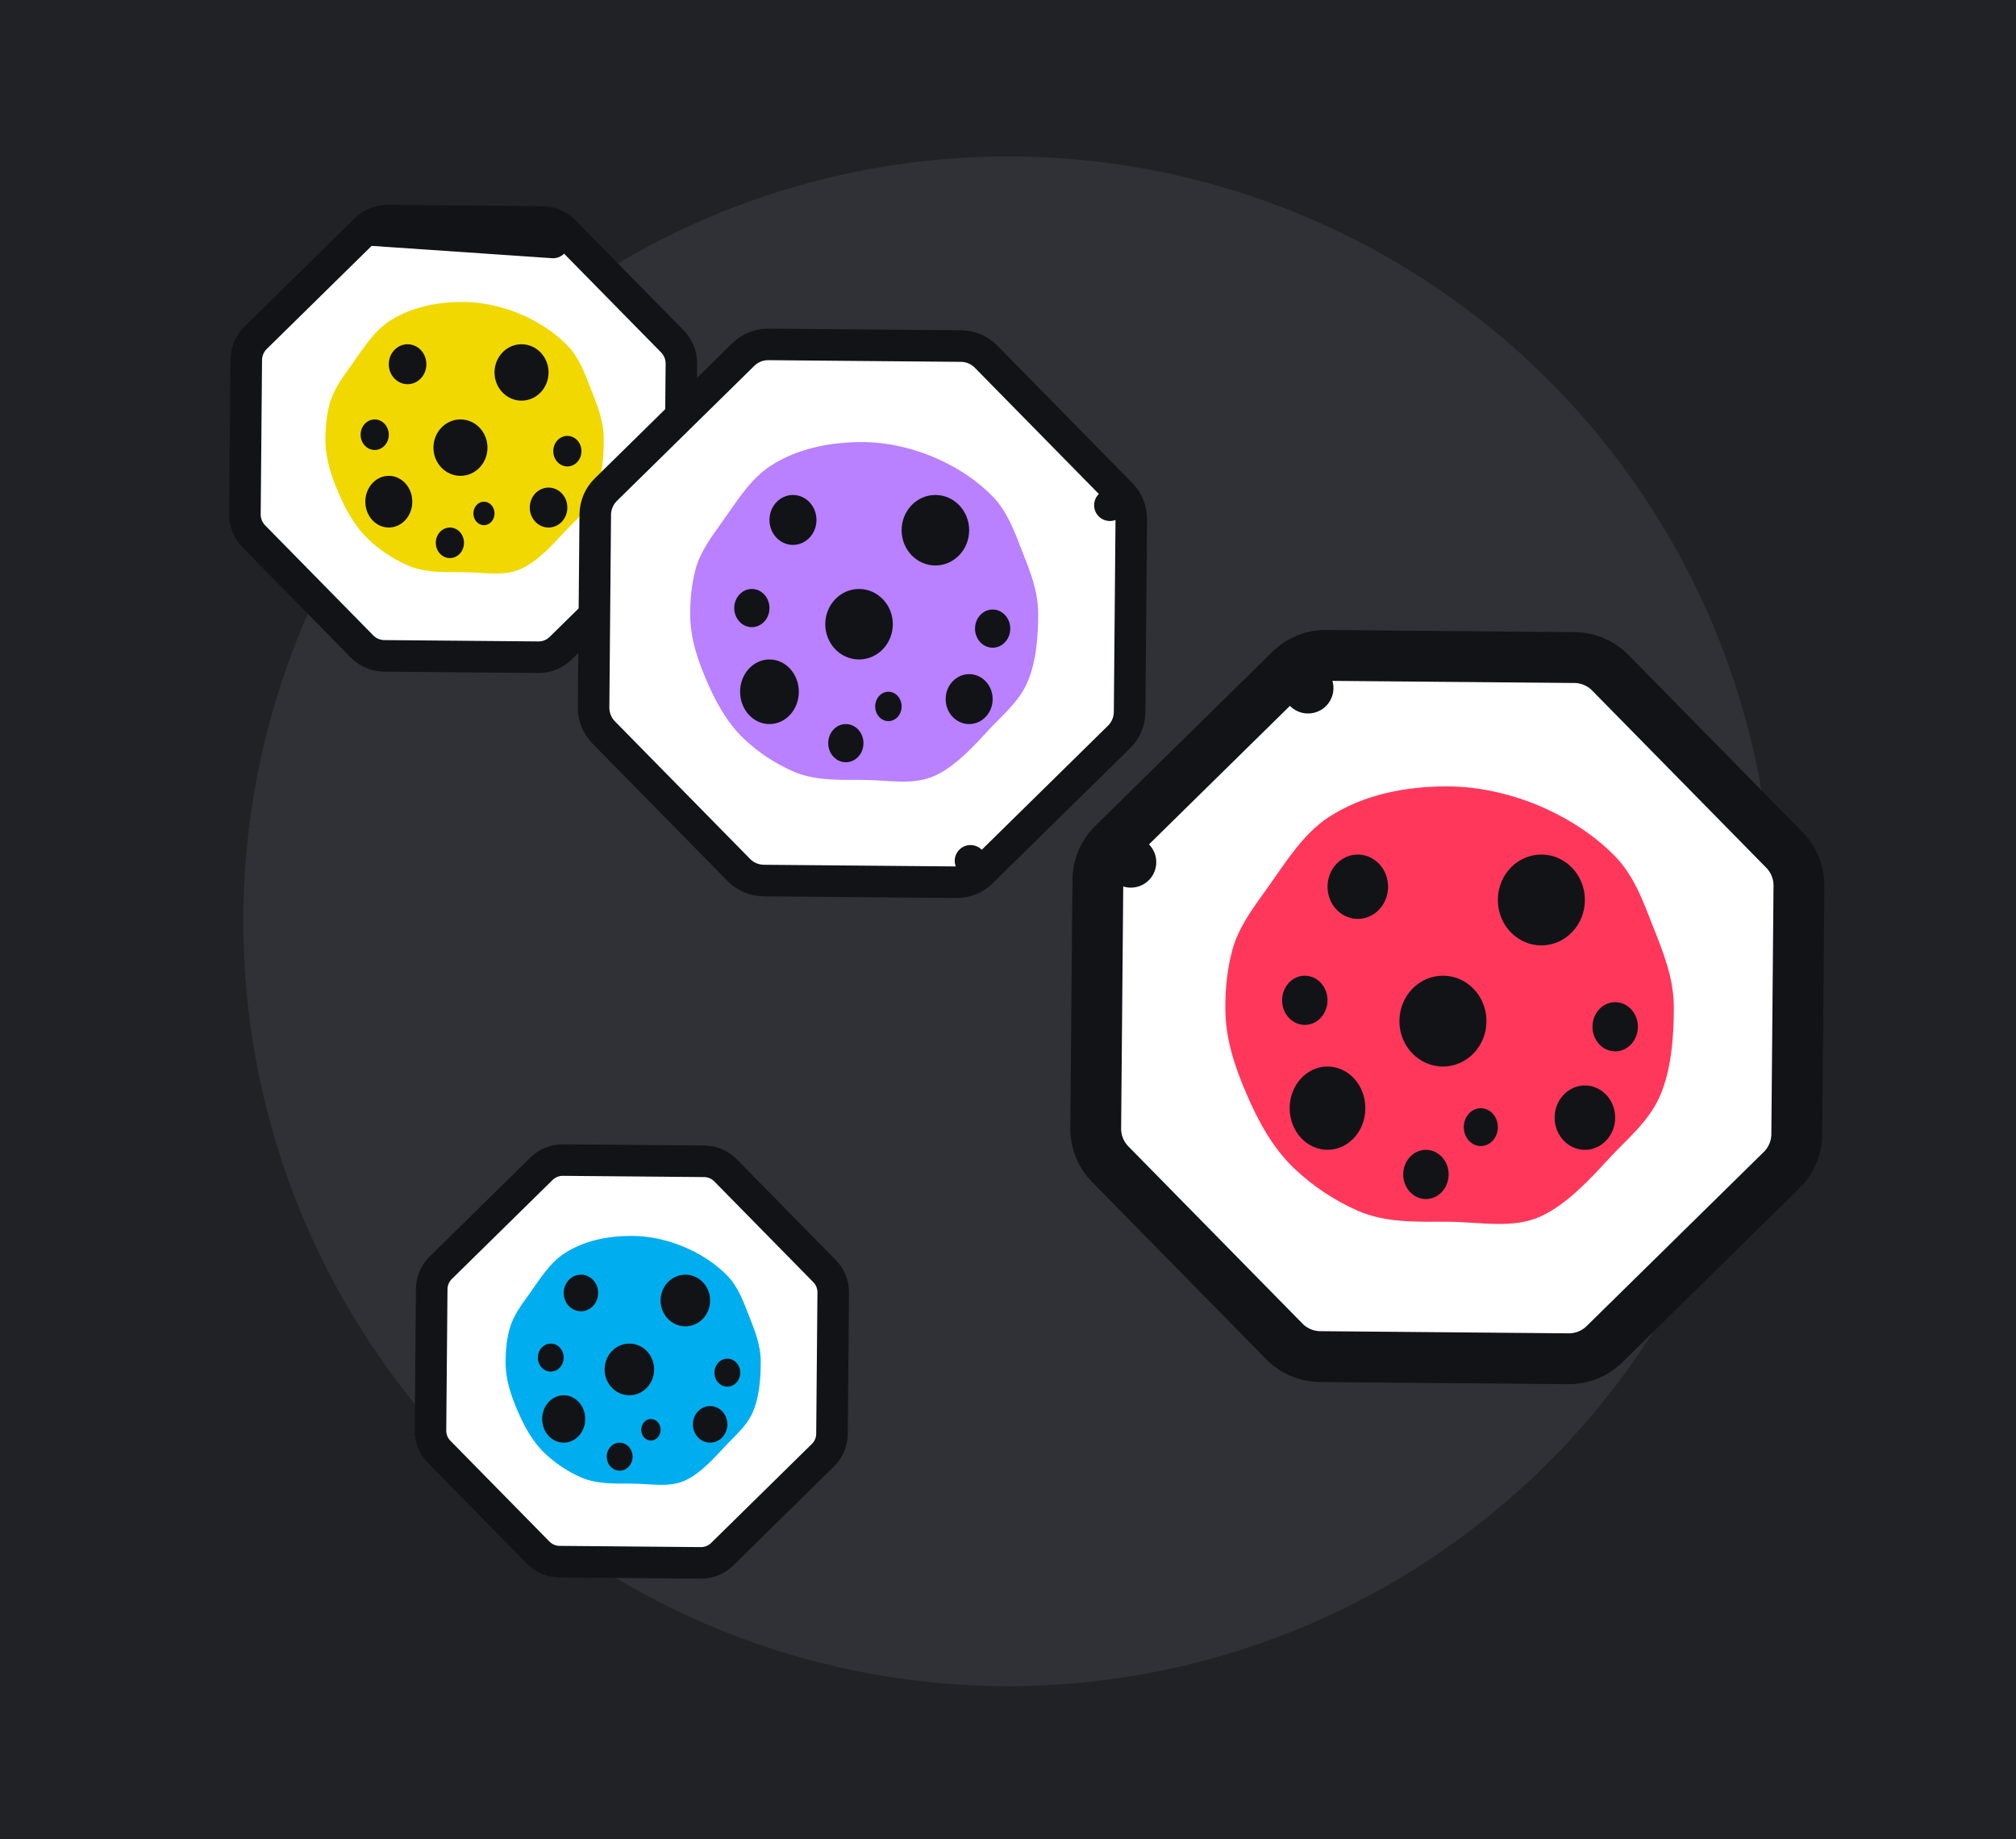
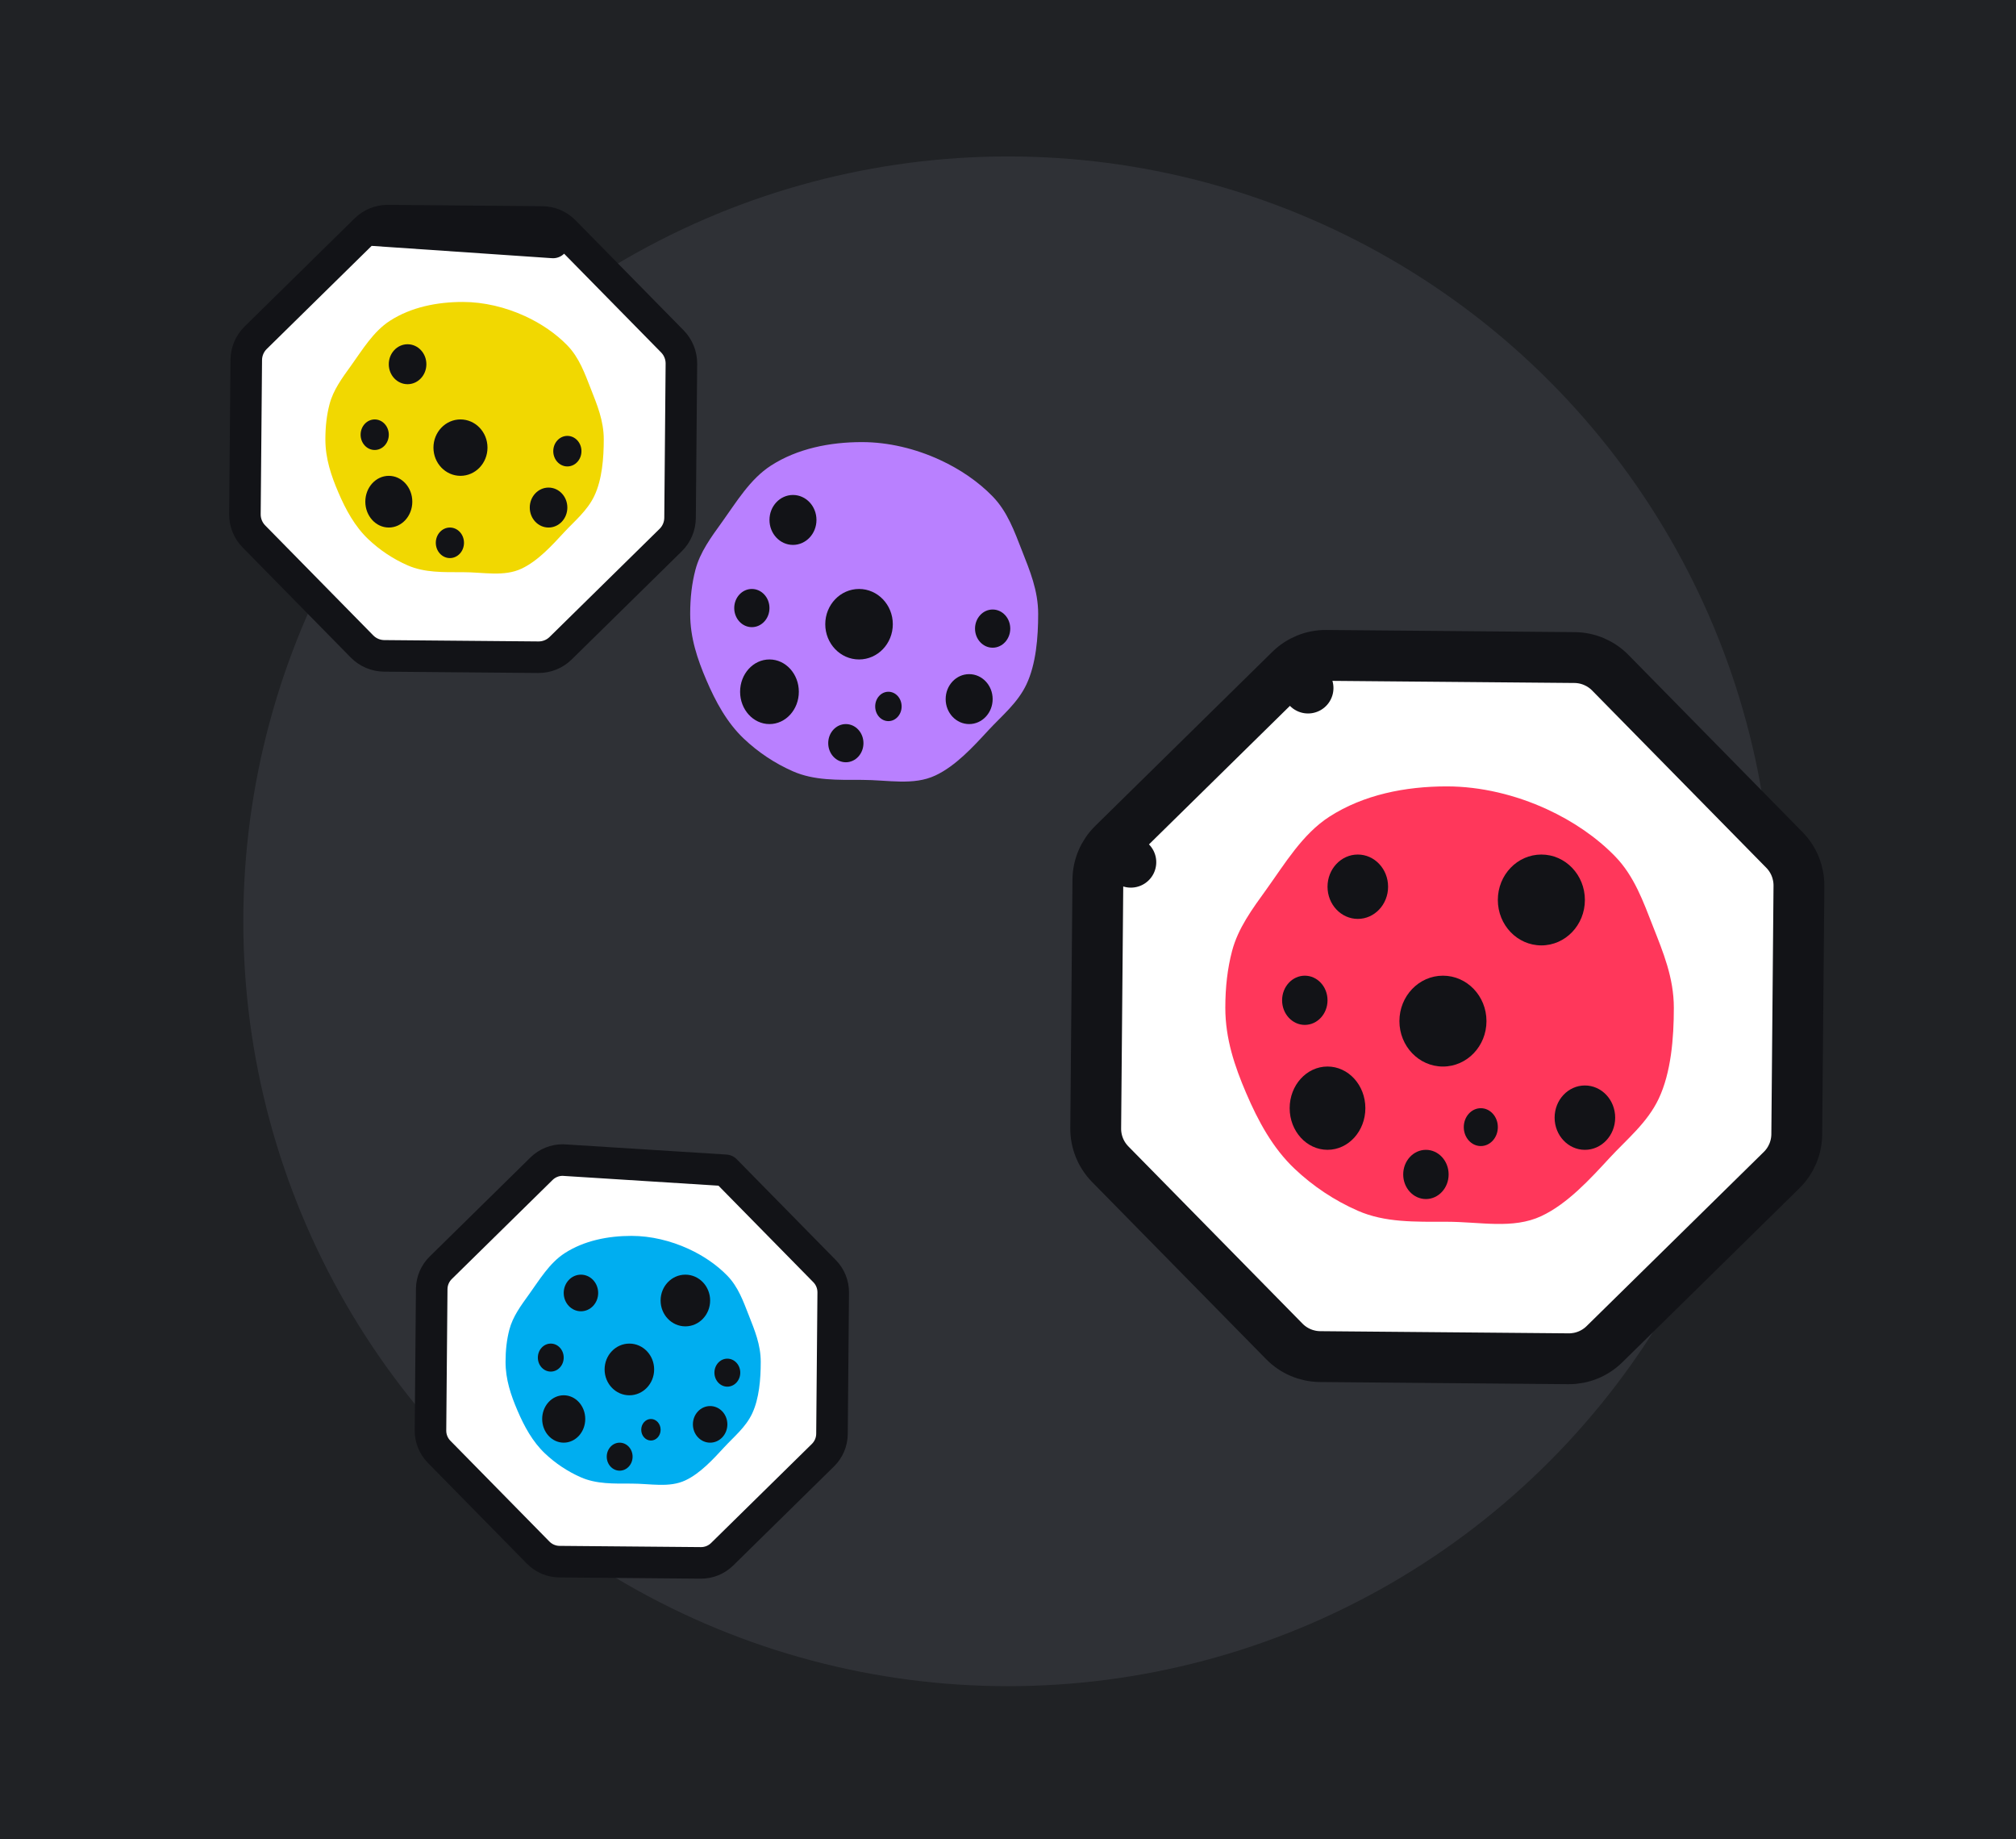
<svg xmlns="http://www.w3.org/2000/svg" width="580" height="529" viewBox="0 0 580 529" fill="none">
  <rect width="580" height="529" fill="#202225" />
  <circle cx="290" cy="265" r="220" fill="#2F3136" />
  <path d="M105.196 66.055C106.907 64.373 109.216 63.441 111.615 63.462L155.976 63.849C158.375 63.87 160.667 64.843 162.349 66.554M105.196 66.055L162.349 66.554M105.196 66.055L73.554 97.149C71.843 98.831 70.87 101.123 70.849 103.522L70.462 147.884C70.441 150.282 71.373 152.591 73.055 154.303L104.149 185.945C105.831 187.656 108.123 188.629 110.522 188.65L154.884 189.037C157.283 189.058 159.591 188.125 161.303 186.443L192.945 155.349C194.656 153.667 195.629 151.375 195.65 148.976L196.037 104.615C196.058 102.216 195.125 99.907 193.443 98.196L162.349 66.554M105.196 66.055L159.111 69.735L162.349 66.554" fill="white" stroke="#121317" stroke-width="9.078" stroke-linejoin="round" />
  <path d="M173.703 126.391C173.703 131.78 173.215 137.931 170.999 142.612C168.961 146.918 165.328 149.824 162.213 153.2C158.755 156.947 154.719 161.375 150.047 163.565C144.958 165.95 139.141 164.578 133.15 164.578C127.5 164.578 122.127 164.745 117.266 162.611C113.073 160.769 109.26 158.221 105.979 155.116C102.078 151.425 99.472 146.609 97.328 141.598C95.285 136.827 93.61 131.91 93.61 126.391C93.61 122.677 93.997 119.353 94.811 116.253C95.886 112.161 98.383 108.796 101.045 105.1C104.213 100.703 107.379 95.36 112.197 92.259C118.299 88.331 125.762 86.852 133.15 86.852C139.217 86.852 145.466 88.363 151.061 90.937C155.737 93.088 159.955 95.982 163.227 99.356C166.643 102.878 168.23 107.383 169.986 111.859C171.777 116.428 173.703 120.987 173.703 126.391Z" fill="#F1D801" />
  <ellipse cx="132.477" cy="128.755" rx="7.773" ry="8.111" fill="#121317" />
-   <ellipse cx="150.043" cy="107.128" rx="7.773" ry="8.111" fill="#121317" />
  <ellipse cx="117.26" cy="104.763" rx="5.407" ry="5.745" fill="#121317" />
  <ellipse cx="157.818" cy="145.991" rx="5.407" ry="5.745" fill="#121317" />
  <ellipse cx="107.802" cy="125.038" rx="4.055" ry="4.393" fill="#121317" />
  <ellipse cx="163.23" cy="129.77" rx="4.055" ry="4.393" fill="#121317" />
  <ellipse cx="129.435" cy="156.13" rx="4.055" ry="4.393" fill="#121317" />
-   <ellipse cx="139.233" cy="147.68" rx="3.041" ry="3.379" fill="#121317" />
  <ellipse cx="111.861" cy="144.302" rx="6.759" ry="7.435" fill="#121317" />
-   <path d="M282.391 250.842L279.21 247.605L282.391 250.842L321.944 211.974C323.868 210.083 324.962 207.506 324.986 204.808L325.47 149.356C325.493 146.658 324.444 144.062 322.553 142.138L319.316 145.319L322.553 142.138L283.685 102.585C281.794 100.661 279.216 99.567 276.519 99.543L221.067 99.059C218.369 99.036 215.773 100.085 213.848 101.976L174.296 140.844C172.372 142.735 171.278 145.313 171.254 148.01L170.77 203.462C170.747 206.16 171.796 208.756 173.687 210.681L212.555 250.233C214.446 252.157 217.023 253.251 219.721 253.275L275.173 253.759C277.871 253.782 280.467 252.733 282.391 250.842Z" fill="white" stroke="#121317" stroke-width="9.078" stroke-linejoin="round" />
  <path d="M298.681 176.586C298.681 183.322 298.071 191.011 295.302 196.863C292.754 202.245 288.213 205.877 284.319 210.097C279.996 214.781 274.951 220.316 269.111 223.053C262.75 226.035 255.479 224.321 247.99 224.321C240.928 224.321 234.212 224.529 228.135 221.861C222.894 219.559 218.128 216.373 214.027 212.493C209.15 207.878 205.893 201.859 203.212 195.596C200.659 189.631 198.565 183.485 198.565 176.586C198.565 171.944 199.049 167.789 200.067 163.913C201.411 158.798 204.531 154.593 207.859 149.973C211.818 144.477 215.776 137.798 221.799 133.921C229.426 129.011 238.755 127.162 247.99 127.162C255.574 127.162 263.385 129.051 270.378 132.269C276.223 134.958 281.496 138.575 285.586 142.792C289.856 147.195 291.84 152.826 294.034 158.422C296.274 164.133 298.681 169.831 298.681 176.586Z" fill="#B980FF" />
  <ellipse cx="247.144" cy="179.545" rx="9.716" ry="10.138" fill="#121317" />
-   <ellipse cx="269.109" cy="152.509" rx="9.716" ry="10.138" fill="#121317" />
  <ellipse cx="228.137" cy="149.552" rx="6.759" ry="7.181" fill="#121317" />
  <ellipse cx="278.824" cy="201.088" rx="6.759" ry="7.181" fill="#121317" />
  <ellipse cx="216.306" cy="174.898" rx="5.069" ry="5.492" fill="#121317" />
  <ellipse cx="285.582" cy="180.81" rx="5.069" ry="5.492" fill="#121317" />
  <ellipse cx="243.347" cy="213.761" rx="5.069" ry="5.492" fill="#121317" />
  <ellipse cx="255.594" cy="203.197" rx="3.802" ry="4.224" fill="#121317" />
  <ellipse cx="221.374" cy="198.975" rx="8.449" ry="9.293" fill="#121317" />
-   <path d="M161.953 333.672C159.654 333.652 157.441 334.546 155.801 336.158L126.796 364.661C125.156 366.273 124.223 368.47 124.203 370.77L123.848 411.434C123.828 413.734 124.722 415.947 126.334 417.587L154.837 446.592C156.449 448.232 158.646 449.165 160.945 449.185L201.61 449.54C203.909 449.56 206.122 448.665 207.763 447.054L236.768 418.55C238.408 416.939 239.34 414.742 239.36 412.442L239.715 371.778C239.735 369.478 238.841 367.265 237.23 365.625L208.726 336.62C207.115 334.98 204.917 334.047 202.618 334.027L161.953 333.672Z" fill="white" stroke="#121317" stroke-width="9.078" stroke-linejoin="round" />
+   <path d="M161.953 333.672C159.654 333.652 157.441 334.546 155.801 336.158L126.796 364.661C125.156 366.273 124.223 368.47 124.203 370.77L123.848 411.434C123.828 413.734 124.722 415.947 126.334 417.587L154.837 446.592C156.449 448.232 158.646 449.165 160.945 449.185L201.61 449.54C203.909 449.56 206.122 448.665 207.763 447.054L236.768 418.55C238.408 416.939 239.34 414.742 239.36 412.442L239.715 371.778C239.735 369.478 238.841 367.265 237.23 365.625L208.726 336.62L161.953 333.672Z" fill="white" stroke="#121317" stroke-width="9.078" stroke-linejoin="round" />
  <path d="M218.864 391.729C218.864 396.669 218.417 402.307 216.386 406.598C214.518 410.545 211.188 413.209 208.332 416.304C205.162 419.738 201.462 423.798 197.18 425.805C192.515 427.991 187.183 426.734 181.691 426.734C176.512 426.734 171.587 426.887 167.131 424.93C163.287 423.242 159.792 420.906 156.784 418.06C153.208 414.676 150.82 410.262 148.854 405.669C146.982 401.295 145.446 396.788 145.446 391.729C145.446 388.324 145.801 385.277 146.547 382.435C147.533 378.684 149.821 375.6 152.261 372.213C155.165 368.182 158.068 363.284 162.484 360.441C168.078 356.84 174.919 355.484 181.691 355.484C187.252 355.484 192.981 356.87 198.109 359.229C202.395 361.201 206.262 363.854 209.261 366.946C212.393 370.176 213.847 374.305 215.457 378.408C217.099 382.596 218.864 386.775 218.864 391.729Z" fill="#00AEF0" />
  <ellipse cx="181.07" cy="393.898" rx="7.125" ry="7.435" fill="#121317" />
  <ellipse cx="197.179" cy="374.071" rx="7.125" ry="7.435" fill="#121317" />
  <ellipse cx="167.136" cy="371.903" rx="4.957" ry="5.266" fill="#121317" />
  <ellipse cx="204.304" cy="409.696" rx="4.957" ry="5.266" fill="#121317" />
  <ellipse cx="158.458" cy="390.49" rx="3.717" ry="4.027" fill="#121317" />
  <ellipse cx="209.256" cy="394.824" rx="3.717" ry="4.027" fill="#121317" />
  <ellipse cx="178.278" cy="418.99" rx="3.717" ry="4.027" fill="#121317" />
  <ellipse cx="187.271" cy="411.248" rx="2.788" ry="3.098" fill="#121317" />
  <ellipse cx="162.18" cy="408.145" rx="6.196" ry="6.815" fill="#121317" />
  <path d="M320.217 242.787L325.342 248.003L320.217 242.787C317.46 245.496 315.892 249.189 315.858 253.054L315.235 324.525C315.201 328.39 316.704 332.11 319.413 334.867L369.51 385.846C372.219 388.603 375.912 390.17 379.777 390.204L451.248 390.828C455.113 390.862 458.833 389.359 461.59 386.65L512.569 336.553C515.325 333.844 516.893 330.151 516.927 326.286L517.551 254.815C517.584 250.95 516.081 247.23 513.372 244.473L463.276 193.494C460.566 190.737 456.873 189.17 453.008 189.136L381.537 188.512C377.672 188.478 373.952 189.981 371.195 192.69L376.321 197.906L371.195 192.69L320.217 242.787Z" fill="white" stroke="#121317" stroke-width="14.625" stroke-linejoin="round" />
  <path d="M481.56 289.896C481.56 298.578 480.775 308.488 477.205 316.03C473.921 322.966 468.068 327.649 463.049 333.088C457.477 339.124 450.975 346.259 443.448 349.787C435.25 353.629 425.877 351.42 416.225 351.42C407.123 351.42 398.467 351.689 390.635 348.25C383.879 345.283 377.736 341.177 372.45 336.175C366.165 330.228 361.967 322.469 358.512 314.397C355.221 306.709 352.522 298.787 352.522 289.896C352.522 283.912 353.145 278.557 354.457 273.562C356.19 266.969 360.212 261.548 364.501 255.594C369.604 248.51 374.705 239.902 382.468 234.905C392.299 228.577 404.323 226.193 416.225 226.193C426 226.193 436.068 228.628 445.081 232.775C452.615 236.241 459.411 240.903 464.682 246.339C470.186 252.014 472.743 259.272 475.571 266.484C478.458 273.844 481.56 281.189 481.56 289.896Z" fill="#FF375B" />
  <ellipse cx="415.133" cy="293.708" rx="12.523" ry="13.067" fill="#121317" />
  <ellipse cx="443.448" cy="258.862" rx="12.523" ry="13.067" fill="#121317" />
  <ellipse cx="390.639" cy="255.051" rx="8.711" ry="9.256" fill="#121317" />
  <ellipse cx="455.972" cy="321.475" rx="8.711" ry="9.256" fill="#121317" />
  <ellipse cx="375.392" cy="287.719" rx="6.534" ry="7.078" fill="#121317" />
-   <ellipse cx="464.688" cy="295.336" rx="6.534" ry="7.078" fill="#121317" />
  <ellipse cx="410.235" cy="337.81" rx="6.534" ry="7.078" fill="#121317" />
  <ellipse cx="426.027" cy="324.202" rx="4.9" ry="5.445" fill="#121317" />
  <ellipse cx="381.923" cy="318.748" rx="10.889" ry="11.978" fill="#121317" />
</svg>